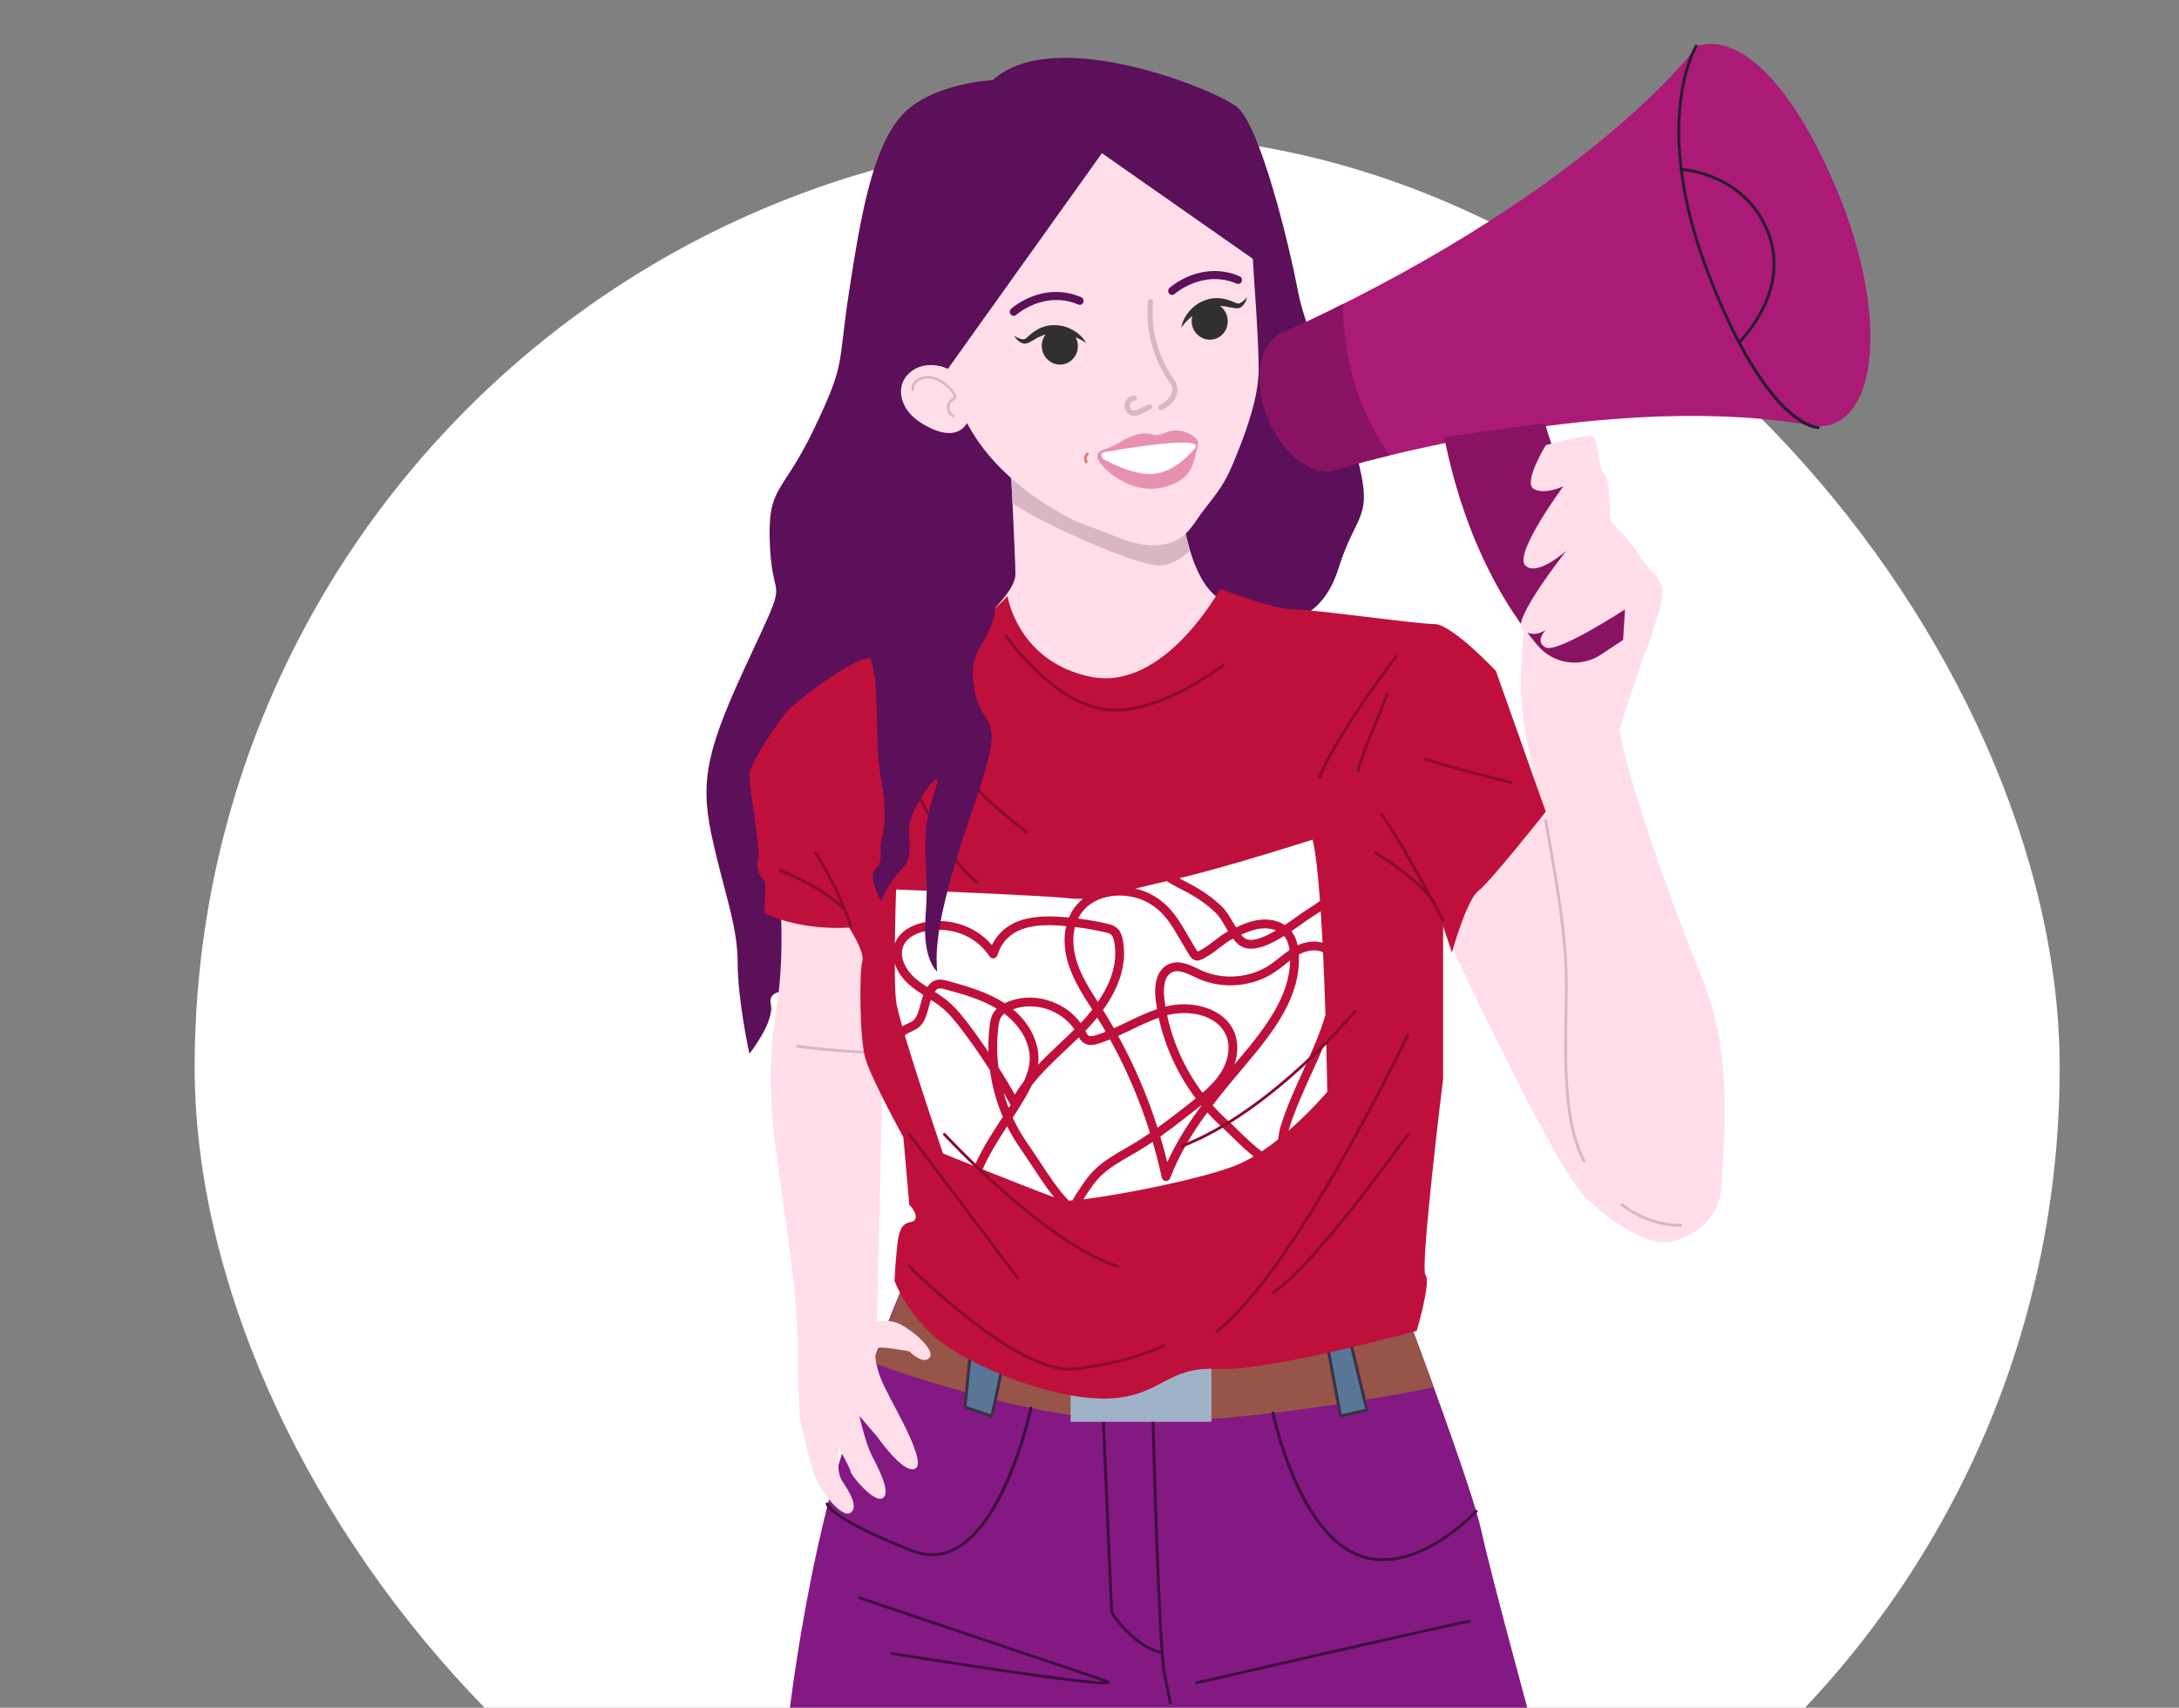
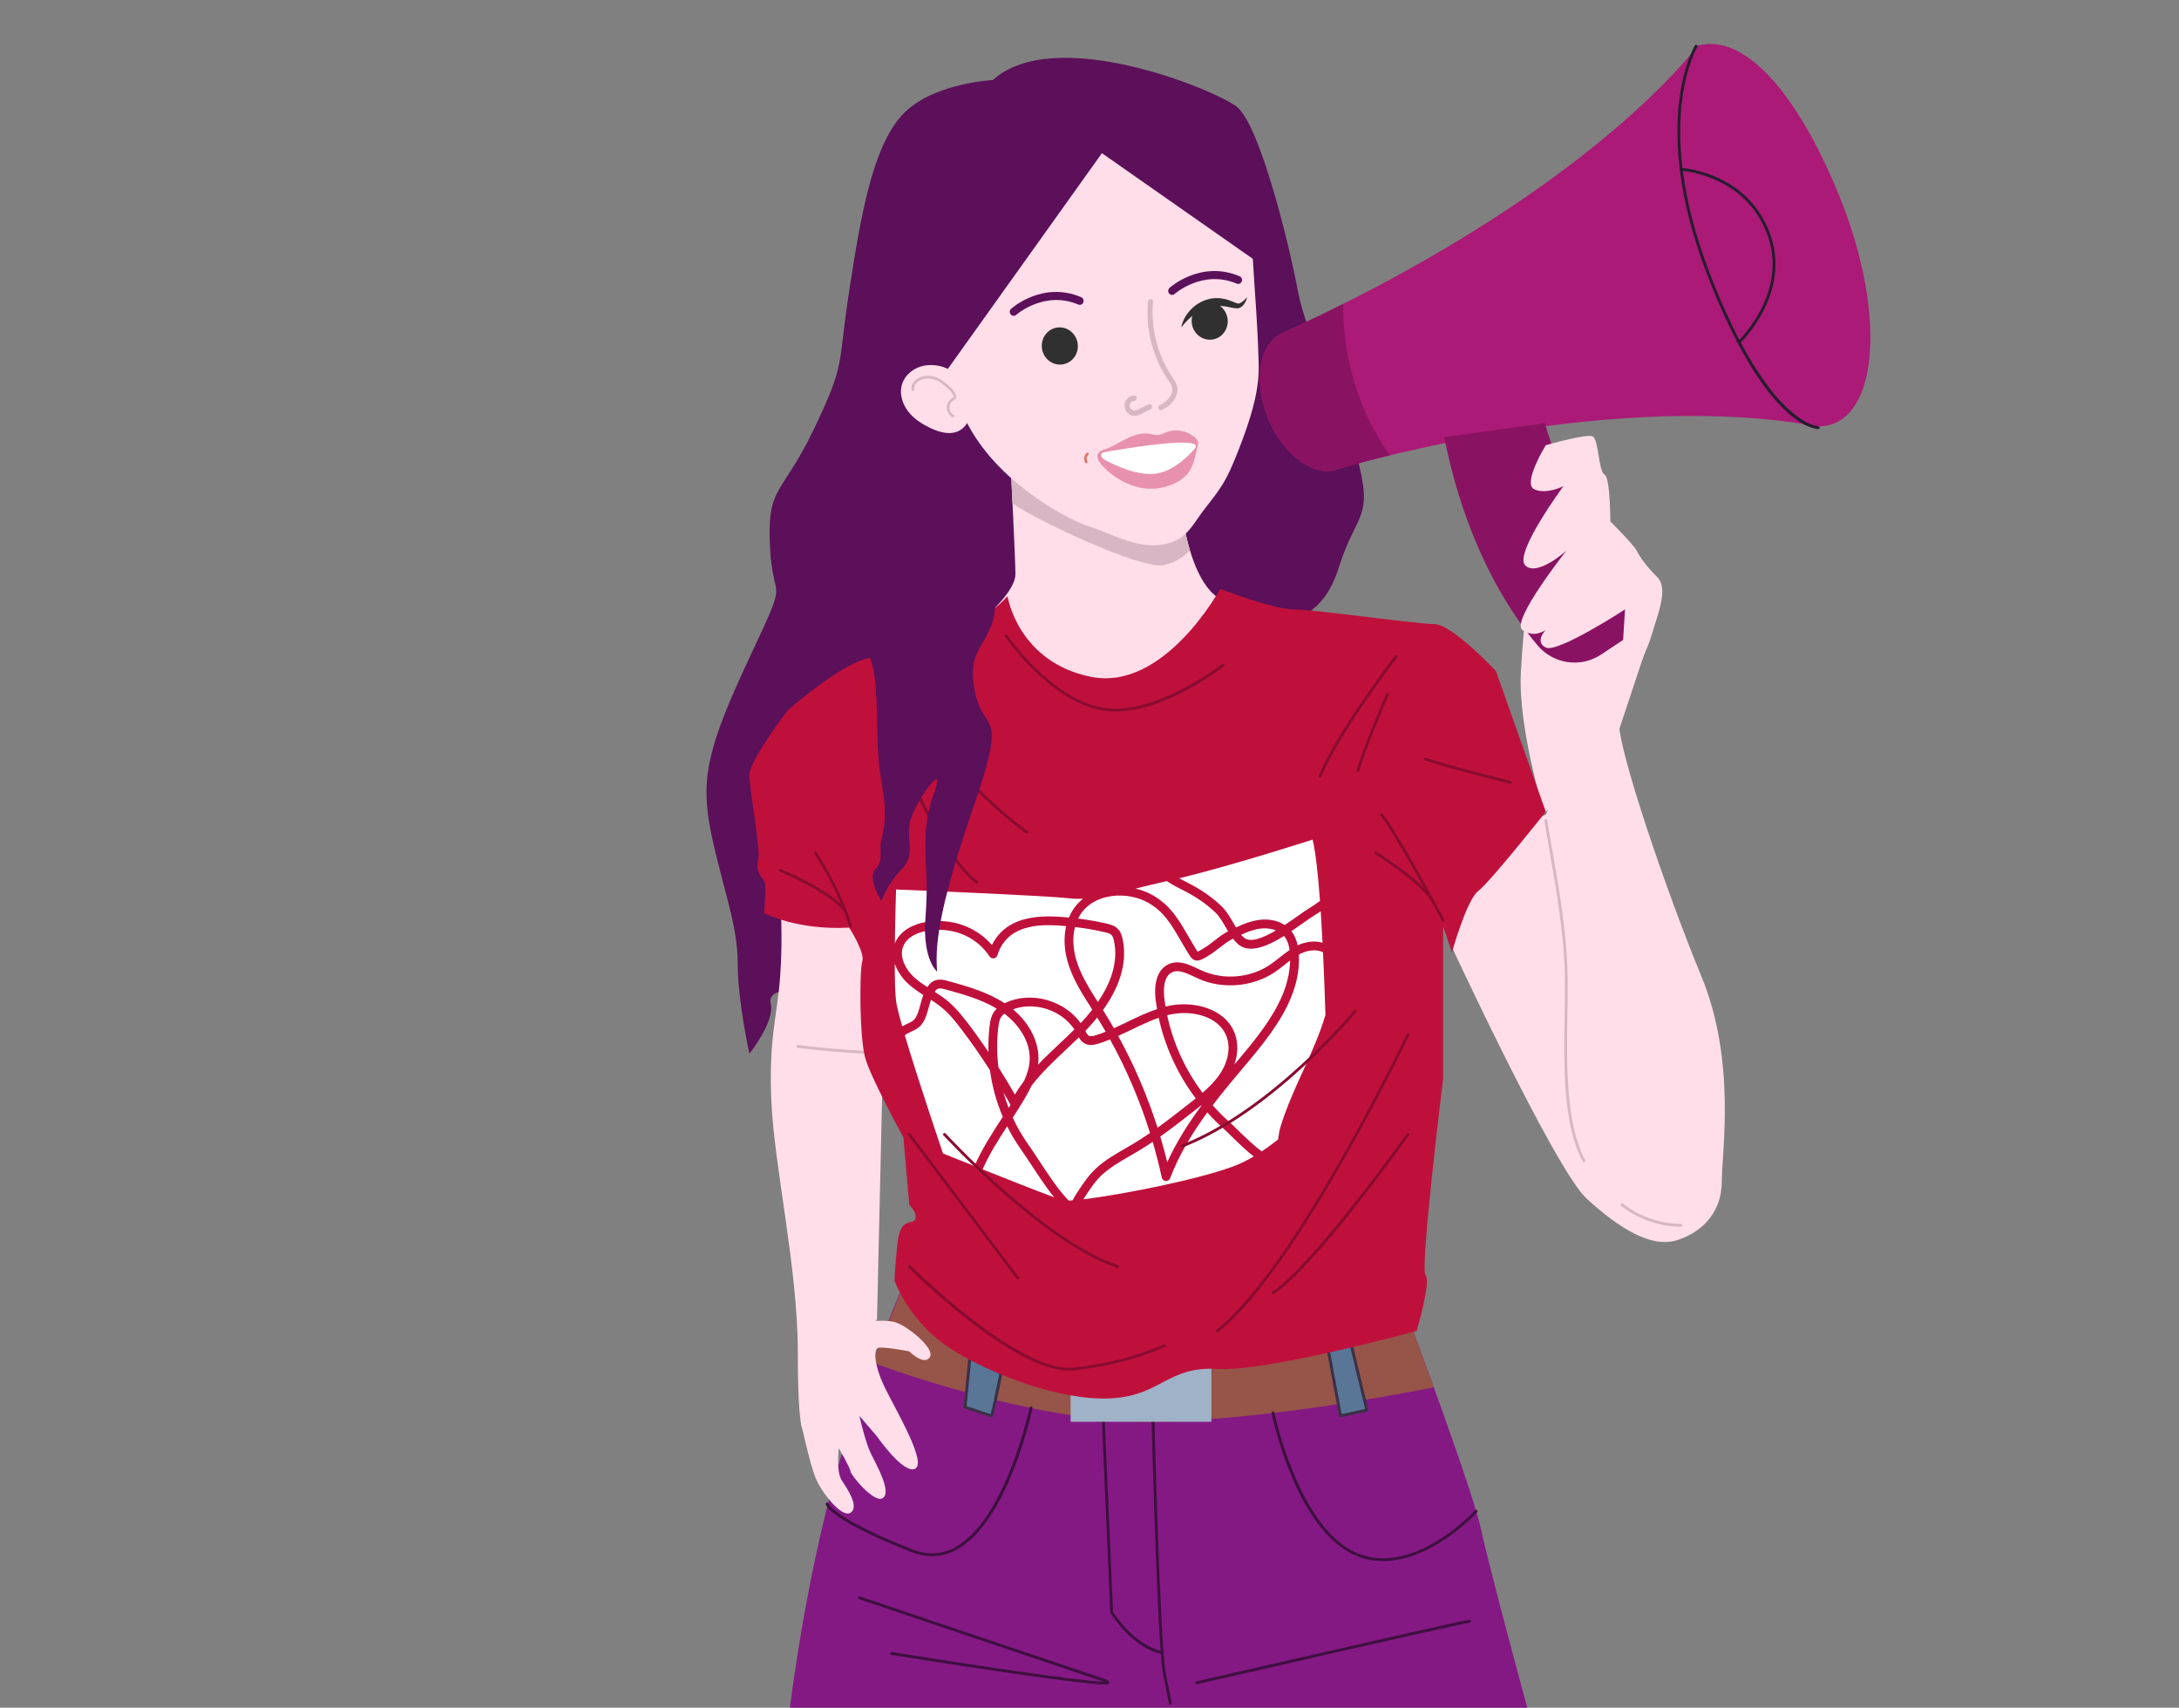
<svg xmlns="http://www.w3.org/2000/svg" width="347" height="272" viewBox="0 0 347 272" fill="none">
  <rect x="0" y="0" width="347" height="272" fill="#808080" stroke="none" />
  <g clip-path="url(#clip0_398_927)">
-     <rect x="31" y="21.515" width="297" height="297" rx="148.5" fill="white" />
    <path d="M158.112 12.749C158.112 12.749 148.303 13.216 143.632 18.354C138.96 23.493 137.091 34.236 135.224 46.381C133.355 58.526 134.756 57.593 129.619 68.335C124.48 79.079 122.145 77.211 122.612 87.021C123.08 96.832 125.883 90.759 119.342 104.772C112.802 118.786 111.401 123.924 113.27 132.799C115.139 141.674 117.473 147.279 117.473 153.352C117.473 159.425 119.342 167.832 119.342 167.832C119.342 167.832 123.359 162.806 122.752 159.948C122.145 157.09 126.816 158.023 126.816 158.023C126.816 158.023 133.357 165.497 135.224 163.162C137.093 160.828 162.317 135.135 166.521 132.799C170.725 130.464 178.667 131.398 181.469 130.93C184.272 130.462 199.22 108.508 202.49 102.903C205.76 97.298 210.432 99.165 213.234 90.29C216.037 81.414 218.839 82.816 216.037 72.539C213.234 62.263 208.095 53.853 206.694 46.379C205.293 38.905 200.621 19.753 196.885 16.951C193.147 14.148 167.923 3.872 158.114 12.747L158.112 12.749Z" fill="#5B1059" />
    <path d="M245.931 129.53C245.931 129.53 241.728 115.983 242.194 107.108C242.661 98.233 244.062 88.422 244.062 88.422L261.532 97.84L261.719 104.539L256.674 119.72L245.93 129.53H245.931Z" fill="#FFDEE9" />
    <path d="M235.888 133.501L246.165 129.763L252.982 115.605C253.188 115.617 253.406 115.608 253.634 115.563C255.119 115.278 256.538 114.804 257.936 114.27C257.901 114.455 257.865 114.641 257.844 114.815C257.376 118.552 265.318 141.909 270.923 155.456C276.528 169.002 274.193 183.483 274.193 188.154C274.193 192.826 271.391 196.096 267.187 197.497C262.983 198.898 257.844 195.628 252.707 190.957C247.568 186.285 230.237 148.776 230.237 148.776L235.89 133.501H235.888Z" fill="#FFDEE9" />
    <path d="M143.321 205.906C143.321 205.906 135.925 223.189 131.719 240.006C127.515 256.823 125.647 273.173 125.647 273.173L243.596 273.406C243.596 273.406 237.291 250.283 235.889 243.743C234.488 237.202 224.677 211.044 224.677 211.044L143.321 205.906Z" fill="#841984" />
    <path d="M228.328 220.969C228.328 220.969 204.125 225.992 184.505 226.46C164.886 226.927 138.959 217.028 138.959 217.028L143.399 205.906L224.679 211.044L228.33 220.969H228.328Z" fill="#975449" />
    <path d="M213.466 225.526L211.131 212.913H214.867L217.67 224.591L213.466 225.526Z" fill="#597697" />
    <path d="M213.466 225.759C213.484 225.759 213.499 225.757 213.517 225.754L217.721 224.819C217.781 224.806 217.835 224.768 217.868 224.714C217.901 224.662 217.911 224.597 217.897 224.537L215.094 212.859C215.069 212.754 214.975 212.68 214.867 212.68H211.131C211.061 212.68 210.996 212.711 210.952 212.764C210.908 212.818 210.889 212.887 210.901 212.956L213.238 225.569C213.249 225.632 213.285 225.686 213.339 225.721C213.377 225.746 213.423 225.759 213.468 225.759H213.466ZM217.388 224.415L213.652 225.245L211.412 213.147H214.684L217.388 224.415Z" fill="#3B3047" />
    <path d="M157.878 225.526C158.345 224.59 160.68 211.979 160.68 211.979L155.017 210.587L153.672 224.124L157.876 225.526H157.878Z" fill="#597697" />
    <path d="M157.878 225.759C157.963 225.759 158.046 225.711 158.087 225.63C158.564 224.677 160.815 212.538 160.91 212.022C160.932 211.9 160.856 211.782 160.736 211.752L155.072 210.36C155.007 210.343 154.937 210.357 154.882 210.397C154.826 210.436 154.792 210.497 154.784 210.565L153.439 224.102C153.428 224.211 153.495 224.313 153.598 224.348L157.802 225.749C157.826 225.757 157.851 225.76 157.876 225.76L157.878 225.759ZM160.411 212.153C159.769 215.604 158.214 223.745 157.74 225.234L153.926 223.963L155.224 210.879L160.413 212.155L160.411 212.153Z" fill="#3B3047" />
    <path d="M186.372 271.53C186.387 271.53 186.402 271.53 186.417 271.525C186.54 271.501 186.62 271.381 186.596 271.259L185.662 266.587C184.743 261.989 183.807 224.958 183.798 224.586C183.795 224.46 183.709 224.359 183.565 224.364C183.44 224.367 183.34 224.471 183.343 224.597C183.381 226.123 184.288 262.04 185.217 266.676L186.152 271.348C186.174 271.455 186.268 271.53 186.374 271.53H186.372Z" fill="#3E0F3F" />
    <path d="M184.971 263.449C185.074 263.449 185.168 263.378 185.192 263.273C185.22 263.151 185.144 263.029 185.022 263C180.731 262.013 177.595 257.286 177.255 256.752L175.857 224.581C175.852 224.456 175.755 224.357 175.62 224.364C175.495 224.37 175.397 224.475 175.403 224.6L176.804 256.831C176.806 256.869 176.817 256.907 176.838 256.94C176.972 257.161 180.211 262.358 184.92 263.443C184.938 263.447 184.955 263.449 184.971 263.449Z" fill="#3E0F3F" />
    <path d="M220.271 248.656C228.086 248.656 235.165 240.96 235.249 240.868C235.333 240.775 235.327 240.631 235.233 240.548C235.14 240.464 234.997 240.471 234.913 240.564C234.815 240.672 224.979 251.361 215.896 247.274C206.767 243.165 202.983 225.191 202.947 225.009C202.921 224.885 202.799 224.808 202.679 224.831C202.555 224.857 202.477 224.977 202.501 225.099C202.655 225.847 206.369 243.482 215.71 247.686C217.229 248.369 218.765 248.656 220.272 248.656H220.271Z" fill="#3E0F3F" />
    <path d="M148.421 247.87C149.75 247.87 151.046 247.532 152.296 246.855C160.533 242.409 164.253 225.045 164.407 224.308C164.432 224.185 164.355 224.066 164.231 224.039C164.11 224.012 163.987 224.091 163.961 224.215C163.923 224.394 160.13 242.109 152.079 246.456C149.953 247.604 147.687 247.719 145.347 246.8C132.764 241.857 131.944 239.507 131.938 239.483C131.903 239.367 131.784 239.294 131.664 239.321C131.547 239.35 131.47 239.462 131.494 239.581C131.545 239.833 132.355 242.184 145.18 247.223C146.277 247.653 147.358 247.868 148.417 247.868L148.421 247.87Z" fill="#3E0F3F" />
    <path d="M175.75 268.282C176.597 268.282 176.63 268.149 176.66 268.027C176.73 267.746 176.421 267.593 175.701 267.352C168.774 265.044 137.248 254.38 136.93 254.273C136.811 254.233 136.682 254.296 136.643 254.415C136.602 254.534 136.667 254.662 136.785 254.704C137.102 254.811 168.631 265.475 175.558 267.783C175.634 267.808 175.703 267.832 175.764 267.854C172.317 267.819 154.251 265.105 142.034 263.138C141.91 263.121 141.793 263.203 141.774 263.327C141.753 263.451 141.837 263.568 141.963 263.587C142.048 263.601 150.618 264.979 159.104 266.229C170.204 267.865 174.254 268.282 175.753 268.282H175.75Z" fill="#3E0F3F" />
    <path d="M190.578 268.26C190.595 268.26 190.611 268.258 190.629 268.254C191.034 268.16 231.294 258.908 234.057 258.446C234.181 258.426 234.265 258.308 234.244 258.185C234.223 258.061 234.105 257.975 233.983 257.998C231.205 258.461 190.933 267.716 190.526 267.81C190.403 267.837 190.327 267.959 190.356 268.082C190.38 268.187 190.473 268.258 190.578 268.258V268.26Z" fill="#3E0F3F" />
    <path d="M170.491 211.979H192.913V226.459H170.491V211.979Z" fill="#A0B2C8" />
    <path d="M124.245 143.31C124.245 143.31 124.713 148.915 124.245 155.456C123.778 161.996 122.377 165.266 122.844 175.543C123.312 185.819 127.048 202.169 127.048 215.249C127.048 228.33 127.983 227.861 127.983 227.861L139.661 210.11L140.595 169.47L139.661 146.58L124.245 143.31Z" fill="#FFDEE9" />
    <path d="M138.726 167.828C138.851 167.828 138.952 167.726 138.952 167.601C138.952 167.476 138.851 167.374 138.726 167.374C134.584 167.374 127.151 166.452 127.076 166.442C126.953 166.425 126.837 166.514 126.823 166.639C126.807 166.764 126.896 166.877 127.019 166.893C127.094 166.902 134.555 167.829 138.726 167.829V167.828Z" fill="#D8B6C3" />
    <path d="M158.104 97.166C158.104 97.166 161.704 93.794 161.704 91.458C161.704 89.121 160.858 72.306 160.858 72.306L187.496 73.707C187.496 73.707 187.772 94.728 196.18 96.129C199.992 96.765 183.267 125.558 183.267 125.558C183.267 125.558 163.816 113.88 162.971 112.945C162.126 112.011 158.103 97.164 158.103 97.164L158.104 97.166Z" fill="#FFDEE9" />
    <path d="M160.447 94.963C160.447 94.963 157.177 98.701 152.506 100.568C147.834 102.437 143.163 103.838 138.491 104.772C133.82 105.706 125.412 113.18 125.412 113.18C125.412 113.18 119.339 121.121 119.339 123.456C119.339 125.791 121.208 135.602 120.741 137.003C120.273 138.404 121.208 139.805 121.674 140.273C122.142 140.741 121.674 145.412 121.674 145.412C121.674 145.412 126.813 148.215 135.221 147.747C135.221 147.747 137.791 151.718 137.323 153.119C136.855 154.52 136.855 165.265 137.791 168.535C138.724 171.805 143.863 181.146 143.863 181.146L144.797 191.891C144.797 191.891 146.198 193.292 145.731 194.225C145.263 195.161 143.396 193.758 142.928 197.963C142.461 202.167 142.461 204.036 142.461 204.036C142.461 204.036 144.795 210.576 151.336 214.78C157.876 218.984 169.086 223.188 177.028 222.722C184.97 222.254 185.903 217.583 193.845 218.05C201.787 218.518 225.61 211.978 225.61 211.978C225.61 211.978 227.945 204.036 227.011 203.102C226.077 202.169 229.814 171.805 229.814 171.805V147.514L231.215 151.718C231.215 151.718 233.55 143.309 235.419 141.907C237.288 140.506 246.163 129.294 246.163 129.294L238.221 106.872C238.221 106.872 231.215 99.398 228.412 99.398C225.61 99.398 209.261 97.063 205.99 97.063C202.72 97.063 194.313 93.793 194.313 93.793C194.313 93.793 185.437 110.143 173.759 107.808C162.082 105.473 160.446 94.962 160.446 94.962L160.447 94.963Z" fill="#BF103C" />
    <path d="M176.077 164.328C175.562 164.532 175.044 164.726 174.521 164.887C174.139 165.006 173.665 165.122 173.394 164.973C173.178 164.854 173.016 164.539 172.845 164.201C173.474 163.551 174.113 162.839 174.731 162.075C175.193 162.82 175.641 163.572 176.077 164.329V164.328Z" fill="white" />
    <path d="M161.314 160.76C164.784 159.482 169.048 160.894 171.095 163.965C170.336 164.714 169.552 165.46 168.784 166.181C167.609 167.284 166.423 168.405 165.301 169.586C165.323 169.414 165.349 169.243 165.36 169.07C165.552 166.113 164.017 163.012 161.313 160.76H161.314Z" fill="white" />
    <path d="M158.987 163.562C159.055 163.012 159.144 162.44 159.418 162.009C159.545 161.811 159.716 161.628 159.943 161.457C162.077 163.066 164.171 165.81 163.965 168.98C163.893 170.087 163.535 171.171 163.072 172.185C162.549 172.876 162.058 173.593 161.62 174.348C160.79 172.876 159.908 171.431 159.001 169.999C158.738 167.863 158.724 165.696 158.987 163.562Z" fill="white" />
    <path d="M175.982 148.495C176.381 148.59 176.76 148.693 176.979 148.901C177.225 149.131 177.337 149.561 177.41 149.908C178.128 153.39 176.77 156.767 174.833 159.601C173.587 157.648 172.314 155.627 171.57 153.452C170.863 151.388 170.743 149.372 171.188 147.654C172.802 147.845 174.406 148.12 175.983 148.495H175.982Z" fill="white" />
    <path d="M182.933 143.838C185.377 145.255 186.542 147.269 187.891 149.6C188.191 150.117 188.495 150.643 188.822 151.176C188.923 151.341 189.012 151.491 189.093 151.626C189.522 152.347 189.806 152.825 190.37 152.964C190.977 153.111 191.537 152.772 192.467 152.208C193.098 151.826 193.667 151.382 194.217 150.954C194.915 150.412 195.579 149.903 196.351 149.505C196.63 149.873 196.933 150.206 197.27 150.474C197.835 150.922 198.496 151.113 199.219 151.113C200.799 151.113 202.673 150.2 204.472 149.079C204.933 149.619 205.226 150.36 205.364 151.32C204.809 151.696 204.283 152.105 203.774 152.511C203.235 152.939 202.727 153.344 202.184 153.706C199.054 155.786 194.815 156.134 191.386 154.59C191.18 154.498 190.971 154.399 190.76 154.299C189.334 153.622 187.717 152.855 186.119 153.568C184.447 154.315 183.687 156.378 184.034 159.232C184.095 159.731 184.169 160.229 184.253 160.725C182.614 161.278 181.054 162.028 179.536 162.762C178.83 163.104 178.111 163.447 177.385 163.773C176.835 162.813 176.266 161.863 175.676 160.923C175.666 160.909 175.657 160.893 175.647 160.879C177.941 157.691 179.639 153.765 178.786 149.623C178.672 149.072 178.474 148.377 177.943 147.877C177.472 147.435 176.877 147.265 176.31 147.131C174.79 146.769 173.244 146.5 171.691 146.302C171.8 146.081 171.917 145.867 172.049 145.663C174.306 142.177 179.599 141.903 182.936 143.837L182.933 143.838Z" fill="white" />
    <path d="M159.805 174.007C160.184 174.66 160.558 175.316 160.921 175.977C160.82 176.137 160.72 176.296 160.617 176.454C160.308 175.652 160.037 174.834 159.804 174.005L159.805 174.007Z" fill="white" />
    <path d="M195.825 178.76C194.864 177.917 193.962 177.007 193.114 176.048C194.842 173.775 196.657 171.624 198.383 169.582C203.026 164.087 207.168 158.61 206.84 152.063C206.84 152.06 206.84 152.057 206.84 152.054C206.929 152.005 207.016 151.949 207.108 151.903C207.744 151.581 208.528 151.366 209.281 151.366C209.782 151.366 210.269 151.464 210.689 151.687C210.851 155.083 210.977 158.526 211.076 161.655C210.182 164.7 208.844 167.644 207.528 170.529C206.894 171.917 206.239 173.353 205.648 174.774C205.093 176.104 204.388 177.866 203.852 179.699C203.735 180.097 203.656 180.642 203.564 181.274C203.554 181.343 203.543 181.415 203.532 181.488C202.692 182.157 201.815 182.806 200.921 183.4C199.978 182.699 198.71 181.565 197.118 179.994C196.603 179.486 196.159 179.047 195.83 178.757L195.825 178.76Z" fill="white" />
    <path d="M169.991 191.022C168.441 189.375 166.943 187.099 165.496 184.897C164.852 183.919 164.244 182.995 163.643 182.139C162.73 180.844 161.942 179.463 161.278 178.022C161.961 176.968 162.646 175.89 163.278 174.804C163.622 174.213 163.969 173.577 164.282 172.908C165.873 170.84 167.829 168.999 169.744 167.202C170.427 166.56 171.122 165.897 171.806 165.23C172.014 165.593 172.287 165.962 172.716 166.199C173.445 166.601 174.248 166.438 174.934 166.225C175.557 166.032 176.166 165.801 176.768 165.557C179.39 170.306 181.52 175.288 183.134 180.457C182.272 181.05 181.397 181.622 180.504 182.158C180.073 182.416 179.635 182.668 179.2 182.92C177.64 183.821 176.026 184.753 174.644 186.002C173.366 187.159 172.505 188.476 171.594 189.87L171.524 189.976C171.264 190.374 171.061 190.73 170.898 191.017C170.865 191.074 170.832 191.135 170.797 191.195C170.572 191.211 170.372 191.222 170.19 191.228C170.129 191.168 170.064 191.1 169.99 191.022H169.991Z" fill="white" />
    <path d="M144.694 156.759C145.425 157.415 146.233 157.962 147.037 158.479C146.842 158.992 146.698 159.522 146.558 160.043C146.343 160.85 146.138 161.611 145.77 162.163C145.468 162.617 145.049 162.808 144.52 163.045C144.249 163.169 143.962 163.301 143.678 163.475C143.157 161.639 142.792 160.186 142.697 159.427C142.548 158.233 142.494 155.988 142.489 153.489C142.919 154.79 143.794 155.95 144.694 156.759Z" fill="white" />
    <path d="M154.258 163.145C153.332 161.926 152.233 160.533 150.892 159.423C150.244 158.888 149.548 158.422 148.857 157.978C149.004 157.764 149.136 157.602 149.28 157.521C149.391 157.459 149.527 157.434 149.68 157.434C149.955 157.434 150.284 157.517 150.605 157.605C153.39 158.374 156.255 159.17 158.732 160.654C158.539 160.841 158.373 161.04 158.235 161.257C157.805 161.934 157.68 162.713 157.596 163.391C157.425 164.777 157.368 166.175 157.41 167.57C156.394 166.067 155.35 164.585 154.258 163.145Z" fill="white" />
    <path d="M173.756 160.519C173.819 160.617 173.881 160.715 173.943 160.815C173.344 161.584 172.716 162.304 172.093 162.961C169.508 159.362 164.274 157.826 160.206 159.694C160.133 159.728 160.063 159.764 159.994 159.797C157.215 157.987 153.915 157.063 150.979 156.253C150.402 156.095 149.435 155.827 148.595 156.297C148.186 156.527 147.91 156.876 147.675 157.223C146.946 156.752 146.257 156.277 145.632 155.716C144.253 154.476 143.159 152.46 143.828 150.749C144.694 148.53 147.831 148.175 148.772 148.118C152.431 147.898 155.642 149.437 157.583 152.336C157.735 152.561 158.003 152.679 158.271 152.639C158.538 152.598 158.76 152.406 158.836 152.144C159.344 150.434 160.476 149.074 162.026 148.318C163.579 147.558 165.328 147.364 166.983 147.364C167.515 147.364 168.038 147.384 168.542 147.411C168.956 147.435 169.368 147.473 169.782 147.508C169.33 149.443 169.476 151.659 170.245 153.904C171.064 156.301 172.434 158.445 173.758 160.519H173.756Z" fill="white" />
    <path d="M185.621 160.317C185.621 160.317 185.61 160.321 185.604 160.322C185.534 159.904 185.472 159.485 185.42 159.064C185.293 158.022 185.162 155.527 186.685 154.849C187.693 154.398 188.945 154.991 190.155 155.565C190.375 155.67 190.592 155.773 190.806 155.869C194.665 157.605 199.433 157.214 202.955 154.874C203.548 154.481 204.104 154.039 204.643 153.609C204.914 153.393 205.181 153.186 205.445 152.983C205.357 158.664 201.557 163.653 197.312 168.678C197.069 168.964 196.824 169.255 196.578 169.546C197.155 167.861 197.198 166.138 196.656 164.653C195.167 160.576 189.876 159.246 185.621 160.316V160.317Z" fill="white" />
    <path d="M144.093 164.907C144.372 164.655 144.705 164.501 145.096 164.323C145.711 164.044 146.41 163.729 146.937 162.939C147.431 162.196 147.675 161.288 147.912 160.406C148.015 160.02 148.122 159.63 148.249 159.254C148.864 159.65 149.449 160.05 149.998 160.503C151.223 161.517 152.223 162.784 153.141 163.994C154.728 166.083 156.232 168.25 157.651 170.47C157.993 173.021 158.681 175.526 159.693 177.892C159.643 177.968 159.594 178.046 159.543 178.12C157.958 180.555 156.338 183.049 155.181 185.735C152.32 184.588 150.17 183.718 150.17 183.718C150.17 183.718 146.268 172.268 144.093 164.907Z" fill="white" />
    <path d="M178.066 165.002C178.768 164.685 179.461 164.355 180.141 164.025C181.623 163.309 183.044 162.622 184.518 162.112C185.524 166.744 187.566 171.158 190.416 174.953C190.101 175.205 189.784 175.456 189.468 175.705C187.799 177.015 186.093 178.352 184.335 179.615C182.725 174.554 180.629 169.668 178.065 165.003L178.066 165.002Z" fill="white" />
    <path d="M170.868 144.902C170.616 145.29 170.404 145.705 170.223 146.138C169.689 146.089 169.155 146.043 168.619 146.013C166.5 145.896 163.767 145.907 161.408 147.059C159.889 147.801 158.697 149.009 157.962 150.527C155.717 147.909 152.335 146.5 148.686 146.721C145.614 146.904 143.307 148.221 142.519 150.242C142.515 150.255 142.511 150.269 142.507 150.282C142.557 145.872 142.697 141.677 142.697 141.677C142.697 141.677 166.053 142.613 170.258 143.079C171.008 143.163 171.727 143.185 172.453 143.158C171.854 143.645 171.314 144.218 170.87 144.905L170.868 144.902Z" fill="white" />
    <path d="M160.386 179.397C161.001 180.63 161.703 181.82 162.497 182.947C163.087 183.784 163.687 184.699 164.325 185.667C165.466 187.402 166.637 189.18 167.861 190.699C165.376 189.794 160.493 187.861 156.483 186.257C157.518 183.865 158.951 181.603 160.386 179.395V179.397Z" fill="white" />
-     <path d="M205.191 180.095C205.71 178.328 206.396 176.613 206.937 175.314C207.52 173.915 208.17 172.49 208.799 171.111C209.622 169.307 210.453 167.481 211.185 165.616C211.315 170.491 211.362 173.907 211.362 173.907C211.362 173.907 208.76 176.996 205.188 180.105C205.188 180.102 205.19 180.097 205.19 180.095H205.191Z" fill="white" />
    <path d="M172.701 190.743L172.771 190.636C173.63 189.319 174.443 188.076 175.586 187.041C176.857 185.892 178.336 185.038 179.902 184.134C180.346 183.879 180.79 183.622 181.227 183.359C182.02 182.883 182.797 182.384 183.561 181.867C184.109 183.741 184.594 185.637 185.006 187.556C185.071 187.861 185.33 188.084 185.639 188.108C185.656 188.108 185.674 188.11 185.691 188.11C185.981 188.11 186.243 187.931 186.346 187.656C187.765 183.893 189.898 180.422 192.26 177.194C193.091 178.117 193.967 178.997 194.899 179.815C195.199 180.078 195.63 180.503 196.128 180.996C197.38 182.232 198.569 183.364 199.648 184.201C198.731 184.744 197.802 185.22 196.882 185.588C191.366 187.794 178.613 190.289 172.526 191.023C172.584 190.931 172.636 190.843 172.699 190.744L172.701 190.743Z" fill="white" />
    <path d="M200.571 146.514C199.239 146.677 197.984 147.181 196.833 147.715C196.692 147.482 196.549 147.24 196.406 146.994C195.866 146.065 195.306 145.105 194.572 144.391C193.111 142.971 191.331 141.722 189.281 140.676L189.197 140.633C188.73 140.395 188.249 140.15 187.78 139.893C196.299 137.84 209.027 133.734 209.027 133.734C209.506 135.652 209.895 139.232 210.205 143.491C209.585 143.96 208.981 144.361 208.458 144.68C207.975 144.975 207.361 145.407 206.651 145.91C206.063 146.327 205.348 146.831 204.581 147.335C203.502 146.628 202.08 146.325 200.571 146.512V146.514Z" fill="white" />
    <path d="M209.188 145.878C209.538 145.664 209.922 145.417 210.321 145.139C210.427 146.752 210.524 148.437 210.611 150.15C209.319 149.77 207.839 150.015 206.65 150.57C206.457 149.668 206.125 148.922 205.648 148.314C206.278 147.89 206.889 147.458 207.462 147.054C208.151 146.568 208.746 146.148 209.188 145.878Z" fill="white" />
    <path d="M201.4 147.864C201.988 147.864 202.619 147.964 203.197 148.196C201.217 149.358 199.173 150.198 198.139 149.378C197.966 149.24 197.801 149.072 197.643 148.884C198.646 148.427 199.677 148.034 200.742 147.902C200.95 147.877 201.171 147.863 201.4 147.863V147.864Z" fill="white" />
    <path d="M191.496 174.059C188.764 170.407 186.815 166.159 185.865 161.704C185.898 161.696 185.93 161.685 185.962 161.677C186.802 161.466 187.687 161.359 188.566 161.359C191.513 161.359 194.401 162.568 195.34 165.136C195.982 166.892 195.579 169.11 194.265 171.069C193.509 172.195 192.537 173.163 191.497 174.06L191.496 174.059Z" fill="white" />
    <path d="M188.563 141.882L188.646 141.923C190.57 142.904 192.236 144.073 193.596 145.395C194.192 145.973 194.701 146.85 195.194 147.696C195.318 147.909 195.443 148.123 195.57 148.333C194.742 148.779 194.034 149.318 193.354 149.847C192.812 150.269 192.298 150.668 191.737 151.009C191.39 151.22 190.932 151.497 190.719 151.577C190.616 151.448 190.446 151.165 190.293 150.908C190.209 150.767 190.117 150.613 190.012 150.442C189.694 149.92 189.394 149.403 189.101 148.896C187.712 146.495 186.4 144.228 183.632 142.624C182.779 142.129 181.826 141.768 180.833 141.532C182.272 141.173 183.906 140.774 185.805 140.347C186.696 140.928 187.665 141.425 188.56 141.88L188.563 141.882Z" fill="white" />
    <path d="M184.773 181.027C186.688 179.669 188.53 178.222 190.334 176.806C190.649 176.559 190.965 176.308 191.282 176.056C191.295 176.072 191.307 176.088 191.322 176.104C189.253 178.903 187.34 181.893 185.883 185.116C185.548 183.741 185.176 182.38 184.773 181.029V181.027Z" fill="white" />
    <path d="M163.484 132.794C163.553 132.794 163.621 132.762 163.665 132.703C163.741 132.604 163.722 132.461 163.621 132.385C148.432 120.878 141.799 106.918 141.734 106.778C141.681 106.664 141.546 106.615 141.432 106.669C141.318 106.723 141.268 106.857 141.322 106.972C141.387 107.113 148.062 121.17 163.346 132.748C163.388 132.78 163.435 132.794 163.484 132.794Z" fill="#890B2F" />
    <path d="M155.542 140.734C155.612 140.734 155.68 140.702 155.725 140.644C155.799 140.544 155.78 140.401 155.679 140.325C148.346 134.825 139.959 110.779 139.875 110.537C139.834 110.418 139.702 110.356 139.586 110.396C139.467 110.437 139.404 110.565 139.445 110.684C139.789 111.678 147.962 135.105 155.406 140.688C155.447 140.718 155.495 140.732 155.542 140.732V140.734Z" fill="#890B2F" />
    <path d="M135.456 147.742C135.475 147.742 135.495 147.739 135.516 147.734C135.636 147.701 135.708 147.577 135.674 147.455C135.66 147.403 134.216 142.208 130.042 135.714C129.974 135.608 129.835 135.578 129.729 135.646C129.622 135.714 129.592 135.853 129.66 135.96C133.798 142.395 135.224 147.523 135.239 147.576C135.265 147.677 135.357 147.742 135.457 147.742H135.456Z" fill="#890B2F" />
    <path d="M134.612 145.304C134.663 145.304 134.712 145.288 134.755 145.253C134.853 145.176 134.869 145.031 134.79 144.935C132.071 141.555 124.645 138.554 124.329 138.429C124.215 138.383 124.08 138.439 124.034 138.556C123.988 138.672 124.044 138.805 124.161 138.851C124.237 138.881 131.791 141.934 134.436 145.22C134.481 145.276 134.547 145.304 134.614 145.304H134.612Z" fill="#890B2F" />
    <path d="M193.847 212.205C193.896 212.205 193.945 212.19 193.986 212.158C206.496 202.428 224.237 165.271 224.415 164.896C224.469 164.782 224.421 164.648 224.307 164.594C224.194 164.54 224.058 164.587 224.004 164.702C223.827 165.076 206.132 202.135 193.707 211.8C193.607 211.876 193.59 212.02 193.667 212.118C193.712 212.175 193.78 212.207 193.847 212.207V212.205Z" fill="#890B2F" />
    <path d="M202.723 206.133C202.765 206.133 202.807 206.122 202.847 206.097C209.348 201.916 223.785 181.672 224.397 180.812C224.47 180.709 224.446 180.568 224.343 180.495C224.242 180.422 224.099 180.446 224.026 180.547C223.877 180.758 209.029 201.58 202.6 205.713C202.495 205.781 202.463 205.922 202.532 206.027C202.574 206.095 202.647 206.131 202.723 206.131V206.133Z" fill="#890B2F" />
    <path d="M170.237 218.315C170.491 218.315 170.74 218.302 170.982 218.277C179.797 217.35 185.485 214.546 185.54 214.517C185.653 214.46 185.697 214.324 185.642 214.213C185.584 214.1 185.448 214.056 185.337 214.111C185.282 214.14 179.661 216.907 170.935 217.825C162.273 218.734 145.131 201.714 144.96 201.541C144.871 201.452 144.727 201.452 144.638 201.541C144.55 201.63 144.55 201.774 144.638 201.863C145.328 202.552 161.197 218.315 170.237 218.315Z" fill="#890B2F" />
    <path d="M162.082 203.798C162.129 203.798 162.178 203.782 162.218 203.752C162.318 203.676 162.337 203.533 162.262 203.433L144.979 180.544C144.903 180.444 144.761 180.425 144.661 180.499C144.561 180.576 144.54 180.718 144.616 180.818L161.899 203.708C161.944 203.766 162.012 203.798 162.08 203.798H162.082Z" fill="#890B2F" />
    <path d="M177.965 201.929C178.062 201.929 178.151 201.867 178.181 201.771C178.219 201.652 178.152 201.523 178.033 201.485C166.546 197.809 150.729 180.699 150.57 180.528C150.485 180.436 150.342 180.43 150.25 180.514C150.158 180.598 150.152 180.742 150.236 180.834C150.396 181.007 166.294 198.206 177.894 201.918C177.918 201.924 177.94 201.929 177.964 201.929H177.965Z" fill="#890B2F" />
    <path d="M188.241 182.776C188.268 182.776 188.297 182.771 188.324 182.76C202.693 177.197 215.847 161.365 215.977 161.205C216.056 161.108 216.043 160.965 215.945 160.886C215.85 160.807 215.706 160.82 215.625 160.918C215.495 161.076 202.416 176.819 188.157 182.338C188.04 182.383 187.981 182.514 188.027 182.631C188.062 182.722 188.148 182.777 188.24 182.777L188.241 182.776Z" fill="#890B2F" />
    <path d="M229.817 146.807C229.853 146.807 229.89 146.799 229.923 146.78C230.034 146.721 230.075 146.583 230.016 146.472C229.711 145.898 222.504 132.406 220.181 129.617C220.1 129.522 219.957 129.508 219.86 129.589C219.764 129.67 219.751 129.812 219.832 129.909C222.126 132.661 229.541 146.547 229.615 146.686C229.657 146.762 229.734 146.807 229.817 146.807Z" fill="#890B2F" />
    <path d="M228.173 143.77C228.21 143.77 228.246 143.76 228.281 143.743C228.392 143.684 228.433 143.545 228.373 143.435C226.721 140.381 219.499 135.836 219.192 135.644C219.085 135.578 218.944 135.609 218.878 135.716C218.811 135.822 218.843 135.963 218.949 136.029C219.024 136.075 226.377 140.701 227.972 143.651C228.013 143.727 228.091 143.77 228.171 143.77H228.173Z" fill="#890B2F" />
    <path d="M210.196 123.919C210.286 123.919 210.37 123.865 210.407 123.776C213.166 116.879 222.428 104.799 222.522 104.678C222.598 104.578 222.579 104.436 222.481 104.36C222.383 104.284 222.24 104.303 222.162 104.401C222.069 104.523 212.769 116.651 209.987 123.607C209.941 123.722 209.996 123.856 210.113 123.902C210.14 123.913 210.17 123.917 210.197 123.917L210.196 123.919Z" fill="#890B2F" />
    <path d="M216.27 122.983C216.376 122.983 216.47 122.909 216.492 122.801C216.95 120.515 221.108 110.798 221.149 110.702C221.198 110.586 221.144 110.453 221.03 110.404C220.916 110.355 220.781 110.407 220.732 110.523C220.561 110.924 216.514 120.381 216.047 122.714C216.021 122.838 216.102 122.957 216.224 122.98C216.238 122.983 216.254 122.985 216.268 122.985L216.27 122.983Z" fill="#890B2F" />
    <path d="M240.56 124.852C240.661 124.852 240.754 124.784 240.78 124.68C240.81 124.558 240.737 124.435 240.615 124.404C240.504 124.375 229.392 121.595 227.098 120.677C226.983 120.631 226.849 120.688 226.804 120.804C226.758 120.92 226.813 121.053 226.93 121.099C229.254 122.028 240.047 124.73 240.506 124.846C240.525 124.851 240.542 124.852 240.561 124.852H240.56Z" fill="#890B2F" />
    <path d="M177.629 113.333C185.602 113.333 194.514 106.438 194.921 106.119C195.019 106.041 195.037 105.899 194.959 105.8C194.881 105.702 194.739 105.685 194.64 105.762C194.534 105.845 183.874 114.089 175.666 112.724C167.452 111.355 160.471 101.245 160.401 101.143C160.33 101.038 160.189 101.013 160.086 101.083C159.983 101.153 159.956 101.295 160.025 101.398C160.097 101.503 167.184 111.772 175.592 113.173C176.259 113.284 176.941 113.336 177.629 113.336V113.333Z" fill="#890B2F" />
    <path d="M137.792 210.576C137.792 210.576 140.595 210.109 142.464 210.576C144.333 211.044 149.004 214.78 148.069 216.181C147.135 217.583 144.799 215.248 144.799 215.248C144.799 215.248 140.127 214.314 139.659 214.78C139.192 215.248 139.192 217.583 141.061 221.32C142.93 225.058 147.601 232.998 145.732 233.934C143.863 234.867 139.659 228.794 139.659 228.794L136.857 225.524C136.857 225.524 137.792 229.728 138.726 231.597C139.66 233.466 141.996 237.67 140.595 238.603C139.193 239.537 135.457 234.866 135.457 234.4C135.457 233.934 133.588 230.663 133.588 230.663C133.588 230.663 133.121 234.4 134.056 235.801C134.99 237.202 136.859 240.005 135.457 240.94C134.056 241.874 130.786 237.67 129.852 235.335C128.917 233 127.517 226.46 127.517 226.46L137.794 210.578L137.792 210.576Z" fill="#FFDEE9" />
    <path d="M252.239 185.112C252.275 185.112 252.312 185.105 252.345 185.085C252.456 185.027 252.497 184.889 252.439 184.778C249.332 178.953 249.481 169.613 249.612 161.373C249.638 159.788 249.661 158.29 249.661 156.857C249.661 149.48 248.377 142.125 247.136 135.012C246.881 133.549 246.627 132.099 246.388 130.661C246.367 130.537 246.249 130.452 246.126 130.474C246.003 130.494 245.919 130.612 245.939 130.735C246.179 132.175 246.432 133.627 246.688 135.09C247.926 142.183 249.206 149.518 249.206 156.855C249.206 158.284 249.183 159.78 249.157 161.364C249.024 169.659 248.874 179.062 252.036 184.99C252.077 185.066 252.155 185.111 252.237 185.111L252.239 185.112Z" fill="#D8B6C3" />
    <path d="M267.653 195.389C267.778 195.389 267.879 195.287 267.879 195.162C267.879 195.037 267.778 194.936 267.653 194.936C262.196 194.936 258.497 191.754 258.46 191.722C258.367 191.64 258.222 191.648 258.14 191.743C258.058 191.838 258.067 191.981 258.161 192.063C258.199 192.097 262.027 195.389 267.653 195.389Z" fill="#D8B6C3" />
    <path d="M160.861 72.351L187.843 78.869C188.121 81.48 188.618 84.715 189.508 87.681C188.454 88.702 186.902 89.816 184.969 90.057C181.601 90.478 165.71 83.309 161.241 80.18C161.056 76.26 160.88 72.758 160.859 72.349L160.861 72.351Z" fill="#D8B6C3" />
    <path d="M198.642 32.939C199.163 35.456 199.325 38.032 199.471 40.599C199.889 47.943 200.238 50.671 200.442 58.021C200.542 61.611 199.669 65.888 196.397 73.739C194.99 77.117 193.913 78.381 191.694 81.251C190.595 82.672 189.725 84.327 188.319 85.42C186.182 87.08 183.207 87.113 180.593 86.438C177.978 85.763 175.544 84.471 172.961 83.677C171.057 83.092 159.625 77.693 154.246 67.838C149.147 58.495 145.216 52.264 143.694 41.513C141.692 27.369 151.349 17.119 163.93 13.806C170.142 12.17 176.962 12.006 183.147 14.038C191.088 16.645 196.947 24.757 198.643 32.939H198.642Z" fill="#FFDEE9" />
    <path d="M184.928 65.325C184.748 65.356 184.562 65.257 184.485 65.076C184.393 64.862 184.485 64.612 184.691 64.519C185.889 63.978 186.975 62.773 186.626 61.608C186.526 61.275 186.315 60.968 186.092 60.643L186.019 60.537C183.567 56.94 182.395 52.381 182.806 48.03C182.828 47.797 183.031 47.632 183.254 47.654C183.481 47.679 183.646 47.889 183.624 48.12C183.231 52.272 184.348 56.621 186.69 60.053L186.761 60.158C187.011 60.524 187.271 60.903 187.411 61.366C187.905 63.016 186.585 64.591 185.027 65.295C184.995 65.31 184.962 65.319 184.928 65.325Z" fill="#D8B6C3" />
    <path d="M180.916 66.235C180.908 66.235 180.9 66.238 180.891 66.24C180.479 66.302 180.041 66.172 179.689 65.883C179.337 65.595 179.112 65.184 179.074 64.756C179.036 64.328 179.185 63.886 179.482 63.544C179.778 63.201 180.187 63.003 180.604 62.993C180.831 62.989 181.019 63.176 181.026 63.41C181.032 63.645 180.854 63.84 180.626 63.842C180.437 63.846 180.243 63.943 180.095 64.113C179.948 64.282 179.875 64.492 179.891 64.688C179.908 64.885 180.017 65.078 180.192 65.221C180.366 65.363 180.574 65.428 180.762 65.4C180.923 65.373 181.111 65.287 181.298 65.195L182.879 64.42C183.083 64.319 183.329 64.411 183.427 64.621C183.525 64.832 183.441 65.086 183.237 65.186L181.658 65.961C181.441 66.067 181.197 66.188 180.915 66.234L180.916 66.235Z" fill="#D8B6C3" />
    <path d="M171.605 54.638C171.337 53.022 169.852 51.921 168.287 52.181C166.723 52.441 165.673 53.962 165.941 55.578C166.209 57.195 167.694 58.295 169.259 58.035C170.823 57.775 171.873 56.255 171.605 54.638Z" fill="#303030" />
    <path d="M195.474 50.675C195.206 49.059 193.721 47.959 192.156 48.218C190.592 48.478 189.542 49.999 189.81 51.615C190.078 53.232 191.564 54.332 193.128 54.072C194.693 53.812 195.742 52.291 195.474 50.675Z" fill="#303030" />
    <path d="M172.046 48.548C171.936 48.565 171.822 48.554 171.713 48.508C166.311 46.21 161.871 50.109 161.826 50.149C161.573 50.377 161.181 50.349 160.958 50.082C160.733 49.816 160.758 49.415 161.013 49.187C161.218 49.004 166.074 44.742 172.173 47.334C172.488 47.468 172.642 47.839 172.515 48.164C172.433 48.375 172.25 48.515 172.047 48.549L172.046 48.548Z" fill="#5B1059" />
    <path d="M197.276 45.219C197.167 45.236 197.053 45.225 196.944 45.178C191.54 42.879 187.101 46.779 187.057 46.818C186.802 47.047 186.412 47.018 186.188 46.752C185.963 46.486 185.989 46.084 186.244 45.855C186.448 45.672 191.305 41.41 197.403 44.002C197.719 44.136 197.873 44.507 197.746 44.832C197.663 45.043 197.481 45.182 197.278 45.217L197.276 45.219Z" fill="#5B1059" />
    <path d="M173.029 73.79C172.949 73.803 172.865 73.766 172.819 73.69C172.528 73.203 172.621 72.525 173.03 72.148C173.114 72.07 173.244 72.078 173.32 72.165C173.396 72.252 173.39 72.387 173.306 72.465C173.043 72.707 172.981 73.159 173.168 73.471C173.228 73.571 173.198 73.701 173.102 73.761C173.078 73.776 173.054 73.785 173.029 73.79Z" fill="#DD7A67" />
-     <path d="M172.978 54.628C172.055 54.02 171.112 53.568 170.145 53.305C169.662 53.175 169.178 53.088 168.693 53.048C168.206 53.023 167.725 53.027 167.254 53.096C166.311 53.237 165.448 53.625 164.551 54.177C164.323 54.311 164.09 54.456 163.809 54.584C163.667 54.646 163.51 54.709 163.308 54.731C163.078 54.754 162.941 54.705 162.782 54.654C162.189 54.41 161.783 53.983 161.49 53.5C161.961 53.779 162.459 54.025 162.91 54.045C163.164 54.059 163.204 54.009 163.41 53.856C163.589 53.711 163.785 53.533 163.992 53.356C164.404 52.997 164.871 52.65 165.393 52.382C165.913 52.113 166.485 51.931 167.068 51.837C167.655 51.756 168.241 51.772 168.817 51.853C169.391 51.948 169.95 52.122 170.472 52.37C171.508 52.87 172.417 53.642 172.978 54.627V54.628Z" fill="#303030" />
    <path d="M188.116 52.142C188.325 51.027 188.931 50 189.747 49.189C190.16 48.784 190.632 48.437 191.142 48.158C191.659 47.894 192.209 47.688 192.789 47.57C193.371 47.465 193.97 47.453 194.55 47.537C195.129 47.619 195.685 47.794 196.191 47.998C196.443 48.098 196.687 48.201 196.904 48.28C197.148 48.356 197.202 48.391 197.439 48.295C197.857 48.128 198.249 47.733 198.602 47.315C198.482 47.867 198.239 48.404 197.759 48.829C197.626 48.929 197.511 49.019 197.288 49.075C197.09 49.119 196.922 49.111 196.766 49.1C196.461 49.07 196.193 49.011 195.933 48.957C194.905 48.729 193.962 48.645 193.025 48.821C192.559 48.91 192.101 49.065 191.651 49.247C191.206 49.442 190.776 49.683 190.364 49.964C189.537 50.528 188.793 51.265 188.121 52.142H188.116Z" fill="#303030" />
    <path d="M175.479 24.397L150.007 60.066L142.884 52.582C142.884 52.582 133.761 17.926 167.55 12.85C201.341 7.776 200.043 41.597 200.043 41.597L175.478 24.397H175.479Z" fill="#5B1059" />
    <path d="M179.662 77.078C181.125 77.69 182.712 77.984 184.267 77.799C185.876 77.609 187.697 76.919 188.861 75.749C190.075 74.529 190.299 72.703 190.714 71.106C190.779 70.859 190.844 70.598 190.779 70.349C190.719 70.116 190.551 69.925 190.375 69.761C189.194 68.649 187.379 68.266 185.849 68.803C185.337 68.982 184.844 69.26 184.302 69.285C183.86 69.306 183.429 69.157 182.991 69.087C181.723 68.881 180.439 69.339 179.293 69.922C178.147 70.504 177.056 71.224 175.829 71.603C173.799 72.23 175.081 73.773 176.075 74.721C177.09 75.691 178.326 76.516 179.664 77.076L179.662 77.078Z" fill="#E891AE" />
    <path d="M190.27 71.437C188.909 73.08 186.198 75.456 183.385 75.502C180.807 75.544 178.109 74.398 175.934 73.243C175.335 72.924 175.051 72.182 175.871 72.025C176.584 71.888 192.234 69.072 190.27 71.439V71.437Z" fill="white" />
    <path d="M147.73 58.167C145.858 58.301 144.011 59.584 143.575 61.464C143.248 62.873 143.743 64.4 144.626 65.539C145.509 66.679 146.74 67.48 148.015 68.109C149.549 68.867 151.418 69.393 152.883 68.529C154.306 67.69 154.834 65.761 154.563 64.083C153.983 60.486 151.393 57.904 147.731 58.165L147.73 58.167Z" fill="#FFDEE9" />
    <path d="M151.794 66.475C151.75 66.483 151.704 66.475 151.662 66.451C151.119 66.142 150.762 65.505 150.776 64.866C150.791 64.227 151.176 63.617 151.734 63.346C151.794 63.317 151.861 63.285 151.872 63.267C151.873 63.263 151.878 63.241 151.861 63.167C151.743 62.685 151.387 62.292 151.017 61.938C150.134 61.092 149.345 60.599 148.535 60.388C147.544 60.131 146.52 60.374 145.926 61.008C145.693 61.257 145.479 61.651 145.579 62.014C145.61 62.127 145.547 62.244 145.438 62.274C145.33 62.304 145.216 62.239 145.184 62.125C145.059 61.67 145.225 61.141 145.628 60.711C146.32 59.971 147.5 59.682 148.63 59.977C149.511 60.206 150.358 60.732 151.295 61.629C151.691 62.009 152.114 62.477 152.258 63.068C152.282 63.168 152.306 63.319 152.239 63.457C152.168 63.606 152.033 63.671 151.933 63.717C151.488 63.932 151.196 64.395 151.185 64.879C151.174 65.362 151.445 65.844 151.857 66.079C151.957 66.136 151.994 66.264 151.94 66.367C151.908 66.426 151.854 66.464 151.794 66.473V66.475Z" fill="#D8B6C3" />
    <path d="M292.854 31.089C286.14 14.64 277.763 5.281 270.395 7.263C270.208 7.313 254.536 29.415 206.949 51.79L204.384 52.95C204.373 52.955 204.361 52.956 204.35 52.961C200.566 54.505 199.482 60.62 201.929 66.617C204.377 72.615 209.428 76.225 213.214 74.681C213.512 74.559 253.976 62.432 286.786 67.473C287.716 67.766 288.618 67.914 289.487 67.918C290.389 67.923 291.254 67.774 292.067 67.443C299.464 64.425 299.816 48.148 292.855 31.089H292.854Z" fill="#AB1A76" />
    <path d="M289.536 68.34H289.542C289.667 68.34 289.769 68.236 289.767 68.11C289.767 67.985 289.664 67.885 289.541 67.885H289.539C289.461 67.885 281.553 67.594 272.311 43.639C263.03 19.581 270.232 7.581 270.305 7.464C270.371 7.358 270.34 7.218 270.232 7.152C270.126 7.085 269.986 7.117 269.919 7.223C269.845 7.343 262.515 19.511 271.887 43.802C281.222 67.998 289.119 68.338 289.536 68.338V68.34Z" fill="#261C30" />
    <path d="M276.931 54.749C276.986 54.749 277.043 54.728 277.086 54.687C277.17 54.608 285.506 46.616 281.786 36.973C278.067 27.334 267.827 26.747 267.724 26.743C267.605 26.725 267.493 26.833 267.486 26.958C267.48 27.083 267.577 27.19 267.702 27.196C267.802 27.201 277.752 27.779 281.361 37.136C284.972 46.498 276.856 54.28 276.774 54.358C276.682 54.443 276.679 54.587 276.764 54.679C276.809 54.727 276.869 54.751 276.929 54.751L276.931 54.749Z" fill="#261C30" />
    <path d="M213.899 48.404C211.656 49.531 209.353 50.66 206.948 51.79L204.383 52.95C204.372 52.955 204.359 52.956 204.348 52.961C200.565 54.505 199.48 60.621 201.928 66.617C204.375 72.616 209.427 76.225 213.213 74.681C213.293 74.648 216.327 73.733 221.352 72.517C214.646 63.149 213.834 53.177 213.897 48.402L213.899 48.404Z" fill="#891362" />
    <path d="M246.041 67.402C246.041 67.402 249.813 82.338 260.613 93.82C262.639 95.974 262.235 99.433 259.771 101.069L254.963 104.26C251.708 106.422 247.363 105.775 244.844 102.785C240.18 97.245 233.399 86.714 229.985 69.627L246.039 67.402H246.041Z" fill="#891362" />
    <path d="M259.977 108.464C258.519 109.033 257.078 109.648 255.602 110.164L258.311 104.539L258.779 97.065C258.779 97.065 248.035 104.071 246.166 103.137C244.297 102.204 246.166 100.335 246.166 100.335C246.166 100.335 244.297 101.736 242.428 100.335C240.559 98.934 249.435 87.722 249.435 87.722C249.435 87.722 244.763 91.926 242.894 90.057C241.025 88.188 248.967 77.444 248.967 77.444C248.967 77.444 246.164 78.845 244.295 77.911C242.427 76.978 246.164 70.905 246.164 70.905C246.164 70.905 252.705 69.036 253.638 69.504C254.572 69.971 254.572 75.109 255.507 75.576C256.441 76.044 256.441 83.05 256.441 83.05C256.441 83.05 260.179 86.788 260.645 87.722C261.112 88.655 262.046 90.057 263.915 91.926C265.784 93.794 263.915 97.998 262.981 101.268C262.477 103.033 261.158 105.75 259.976 108.464H259.977Z" fill="#FFDEE9" />
    <path d="M156.711 86.555C156.711 86.555 159.501 94.497 158.106 98.934C156.711 103.372 153.909 103.838 155.31 110.378C156.711 116.919 160.449 112.713 155.31 127.661C150.171 142.609 148.769 149.616 149.237 154.755C149.237 154.755 146.902 152.886 147.368 146.347C147.836 139.807 147.368 139.807 147.368 134.202C147.368 128.597 149.237 125.794 149.237 124.393C149.237 122.992 145.967 127.663 145.033 130.466C144.098 133.268 145.967 136.071 143.632 138.407C141.297 140.742 140.362 143.546 140.362 143.546C140.362 143.546 138.027 139.81 139.428 138.407C140.829 137.006 139.896 135.605 140.362 133.736C140.829 131.867 141.295 129.532 140.362 124.393C139.428 119.254 139.894 115.05 139.428 108.977C138.961 102.904 135.224 98.701 135.224 98.701L156.713 86.555H156.711Z" fill="#5B1059" />
  </g>
  <defs>
    <clipPath id="clip0_398_927">
      <rect width="347" height="272" fill="white" />
    </clipPath>
  </defs>
</svg>